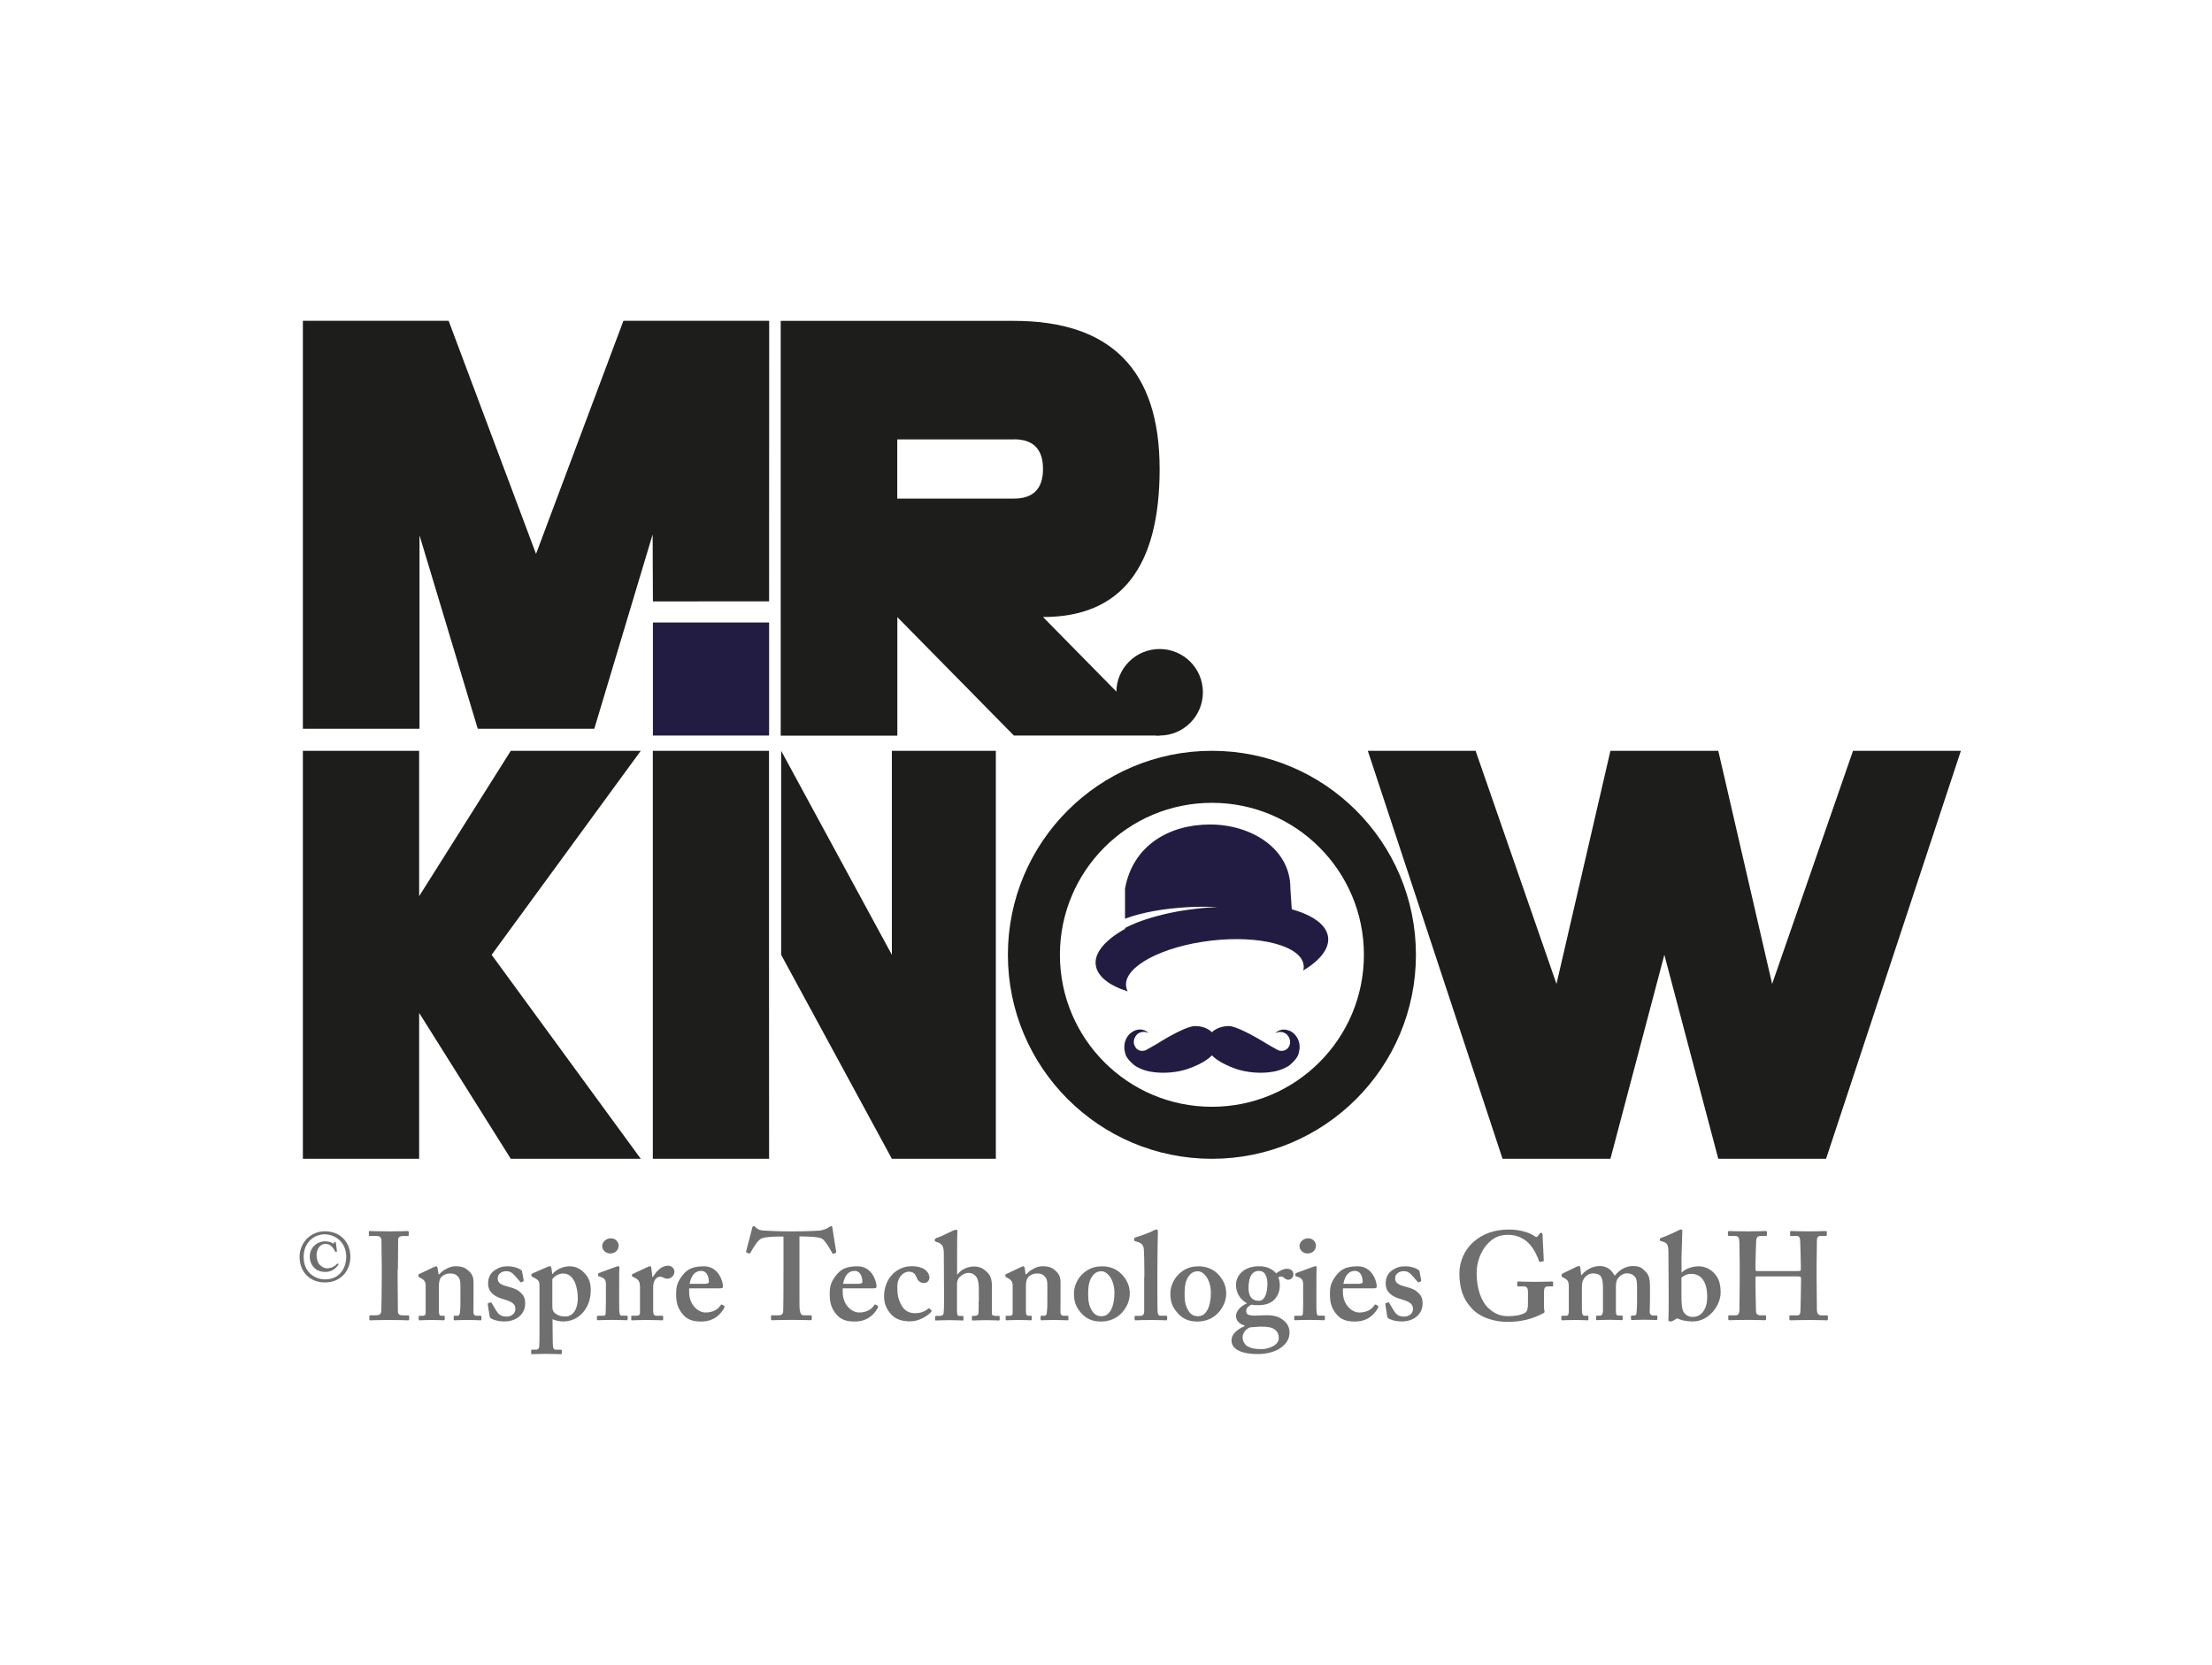
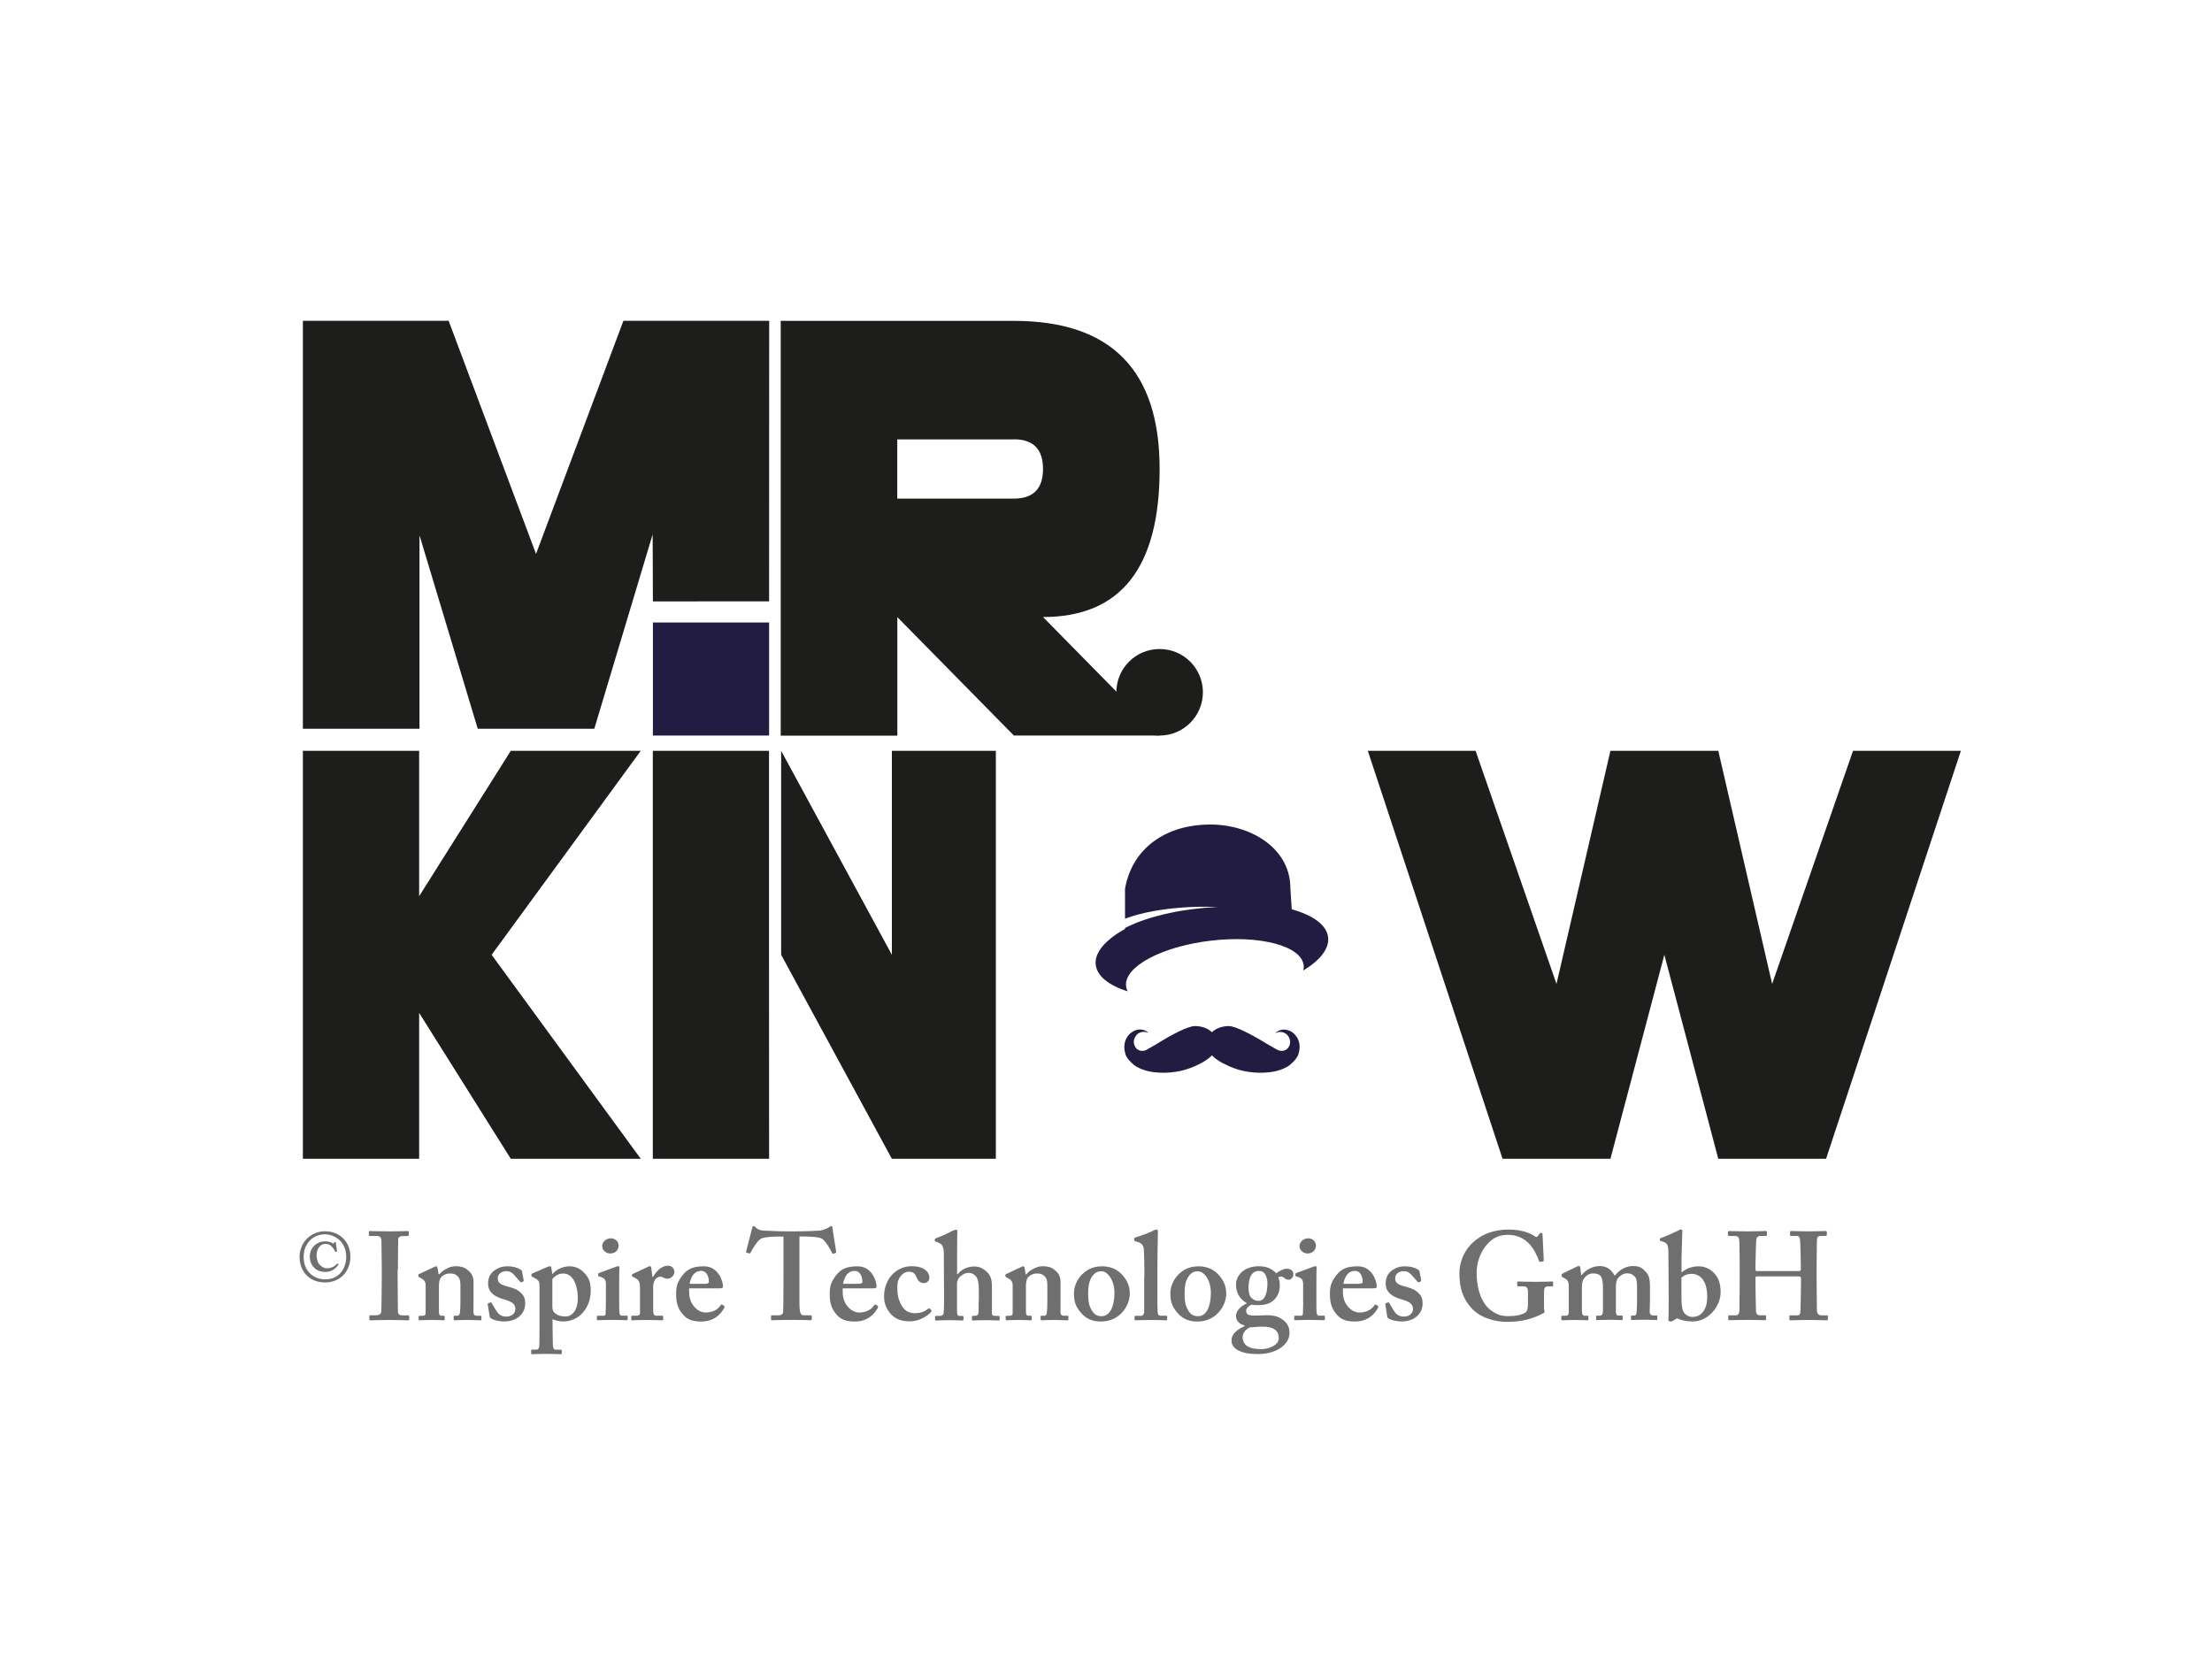
<svg xmlns="http://www.w3.org/2000/svg" id="Ebene_1" data-name="Ebene 1" width="255.11" height="192" viewBox="0 0 255.11 192">
  <defs>
    <style> .cls-1 { fill: #231c42; } .cls-1, .cls-2, .cls-3 { stroke-width: 0px; } .cls-2 { fill: #706f6f; } .cls-3 { fill: #1d1d1b; } .cls-4 { fill: none; stroke: #1d1d1b; stroke-width: 6px; } </style>
  </defs>
-   <path class="cls-4" d="M139.77,130.66c11.34,0,20.53-9.19,20.53-20.53s-9.19-20.53-20.53-20.53-20.53,9.19-20.53,20.53,9.19,20.53,20.53,20.53h0Z" />
  <polygon class="cls-3" points="48.34 86.6 34.93 86.6 34.93 133.66 48.34 133.66 48.34 116.83 58.91 133.66 73.9 133.66 56.7 110.13 73.9 86.6 58.91 86.6 48.34 103.37 48.34 86.6 48.34 86.6" />
  <polygon class="cls-3" points="198.17 133.66 210.6 133.66 226.15 86.6 213.71 86.6 204.38 113.49 198.17 86.6 185.73 86.6 179.51 113.49 170.18 86.6 157.75 86.6 173.29 133.66 185.73 133.66 191.95 110.13 198.17 133.66 198.17 133.66" />
  <polygon class="cls-3" points="71.9 37 61.82 63.89 51.74 37 34.93 37 34.93 84.06 48.38 84.06 48.38 61.74 55.1 84.06 68.54 84.06 75.27 61.64 75.3 69.37 88.7 69.36 88.71 37 71.9 37 71.9 37" />
  <polygon class="cls-1" points="75.3 71.8 75.3 84.84 88.7 84.84 88.7 71.8 75.3 71.8 75.3 71.8" />
  <path class="cls-3" d="M116.93,50.67c2.24,0,3.36,1.14,3.36,3.42s-1.12,3.42-3.36,3.42h-13.45v-6.83h13.45ZM116.93,84.84h16.81l-13.45-13.67c8.96,0,13.45-5.69,13.45-17.08s-5.6-17.08-16.81-17.08h-26.89v47.84h13.45v-13.67l13.45,13.67h0Z" />
  <path class="cls-3" d="M133.74,84.84c2.75,0,4.99-2.23,4.99-4.99s-2.23-4.99-4.99-4.99-4.99,2.23-4.99,4.99,2.23,4.99,4.99,4.99h0Z" />
  <polyline class="cls-3" points="88.69 86.6 75.29 86.6 75.29 133.66 88.7 133.66 88.69 110.13" />
  <polyline class="cls-3" points="90.09 110.13 102.86 133.66 114.85 133.66 114.85 86.6 102.86 86.6 102.86 110.13 90.09 86.6" />
  <path class="cls-1" d="M130.05,114.32c-.1-.18-.16-.38-.18-.58-.26-2.23,4.11-4.57,9.77-5.24,5.65-.67,10.45.6,10.71,2.83.03.2.01.41-.04.61,1.93-1.17,3.02-2.52,2.86-3.84-.17-1.42-1.75-2.54-4.19-3.22l-.16-2.38c.04-4.6-4.49-7.4-9.27-7.4s-8.92,2.48-9.8,7.4v3.47c.16-.06.33-.12.5-.18.35-.12.72-.22,1.1-.33.19-.05.39-.1.59-.14.2-.05.4-.1.6-.13.2-.04.41-.08.61-.12.21-.03.41-.07.62-.1l.31-.05.31-.04c.21-.03.41-.05.62-.08.41-.04.81-.08,1.2-.11.39-.02.77-.06,1.12-.07.36-.01.7-.03,1.01-.03.31,0,.6,0,.85,0,.25,0,.48.01.66.01.36.01.57.02.57.02,0,0-.21.01-.57.03-.18.01-.4.02-.65.04-.25.02-.53.05-.84.08-.31.03-.64.08-1,.12-.35.04-.72.11-1.1.16-.38.06-.77.14-1.17.22-.2.04-.4.09-.6.13l-.3.07-.3.08c-.2.05-.4.1-.6.15-.19.06-.39.12-.58.17-.19.05-.38.12-.57.18-.19.07-.37.12-.55.19-.36.13-.7.26-1.02.41-.3.12-.57.27-.82.39v.11c-.59.32-1.11.66-1.57,1.02-.01.01-.02.02-.02.02h0c-1.24.98-1.91,2.04-1.79,3.09.16,1.32,1.53,2.38,3.66,3.06h0Z" />
-   <path class="cls-1" d="M149.74,121.63h0s0-.03,0-.03v-.04s.02,0,.02,0h0s.01-.05.01-.05l.02-.06h0s0-.03,0-.03v-.03s.03-.08.04-.12c0-.04.02-.08.02-.12v-.06s.02-.06.02-.06c.04-.31.01-.62-.08-.91-.08-.28-.23-.53-.4-.73-.17-.2-.37-.36-.58-.46-.03-.01-.05-.03-.08-.04-.03-.01-.05-.02-.08-.03h0s0,0,0,0c0,0,0,0,0,0h0s-.02,0-.02,0h-.04s-.06-.03-.08-.04c-.1-.03-.21-.05-.31-.06-.2-.02-.37,0-.52.05-.15.04-.26.1-.35.16-.09.05-.15.11-.19.14-.02.02-.03.03-.04.04,0,0-.01.01-.01.01,0,0,0,0,.02,0,.01,0,.03-.02.06-.03.05-.02.12-.05.21-.07.09-.02.21-.04.34-.03.13,0,.27.04.4.1.07.03.13.07.19.11.02.01.03.02.04.03l.03.02h.01s0,.01,0,.01c0,0,0,0,0,0h0s0,0,0,0c.01.01.03.03.04.04.01.01.03.03.04.04.11.12.2.27.25.42.06.15.08.32.07.48-.01.16-.06.31-.13.43v.02s-.03.02-.03.02c0,.01-.02.03-.03.04-.01.01-.02.03-.03.04h0s0,.02,0,.02h0s-.01.01-.01.01h0s0,0,0,0h0s-.03.04-.03.04v.02s-.02,0-.02,0h0s0,0,0-.01h0s-.02.02-.02.02c-.01.01-.03.02-.04.04-.01.01-.03.02-.04.04-.06.04-.11.08-.17.1-.06.03-.12.05-.17.07-.06.01-.12.02-.17.03-.06,0-.11,0-.16,0-.05,0-.1-.01-.15-.02-.05-.01-.09-.03-.14-.04-.08-.03-.16-.07-.22-.11-.06-.04-.82-.45-1.09-.62-1.67-1.04-3.65-2.07-4.41-2.07s-1.5.26-1.96.71c-.46-.45-1.15-.71-1.96-.71s-2.75,1.02-4.41,2.07c-.27.17-1.03.58-1.09.62-.06.04-.13.08-.22.11-.04.01-.09.03-.14.04-.05,0-.1.02-.15.02-.05,0-.11,0-.16,0-.06,0-.11-.02-.17-.03-.06-.02-.12-.04-.17-.07-.06-.03-.12-.06-.17-.1-.01-.01-.03-.02-.04-.04-.02-.01-.03-.02-.04-.04l-.02-.02h0s0-.02,0,0h0s0,0,0,0v-.02s-.04-.03-.04-.03h0s0,0,0-.01h0s-.01-.02-.01-.02h0s0,0,0,0h0s-.02-.04-.03-.05c-.01-.01-.02-.03-.03-.04l-.02-.02v-.02c-.08-.13-.13-.28-.14-.43-.01-.16,0-.32.07-.48.06-.15.14-.3.25-.42.01-.02.03-.03.04-.04.01-.01.03-.03.04-.04h0s0,0,0,0c0,0,0,0,0,0h0s.01-.01.01-.01l.03-.02s.03-.02.04-.03c.06-.05.13-.08.19-.11.13-.06.27-.09.4-.1.13,0,.24,0,.34.03.1.02.17.05.22.07.02.01.04.02.05.03.01,0,.02,0,.02,0,0,0,0,0-.01-.01,0-.01-.02-.02-.04-.04-.04-.04-.1-.09-.19-.14-.09-.06-.2-.12-.35-.16-.15-.04-.32-.07-.52-.05-.1,0-.2.03-.31.06-.02,0-.05.02-.08.03h-.04s-.02.02-.02.02h0s0,0,0,0h0s0,0,0,0c-.03.01-.05.02-.08.03-.03.01-.05.03-.08.04-.2.11-.41.26-.58.46-.17.2-.31.45-.4.73-.09.28-.11.6-.08.91v.06s.02.06.02.06c0,.04.01.08.02.12,0,.04.02.08.03.12v.03s.01.02.01.02h0s.02.08.02.08v.03s.02.01.02.01h0s.01.05.01.05v.02s0,0,0,0h0s0,.01.01.02h0s.02.07.02.07c.02.04.03.07.05.1.02.03.04.07.06.1.15.27.41.56.86.94.2.17.92.58,1.88.75,1.34.24,3.13.15,4.61-.43.54-.21,1.75-.7,2.47-1.45.72.75,1.93,1.24,2.47,1.45,1.48.58,3.27.67,4.61.43.96-.17,1.68-.58,1.88-.75.45-.38.7-.67.86-.94.02-.03.04-.07.06-.1.02-.03.03-.07.05-.1l.02-.05h0s0,0,0-.03h0Z" />
+   <path class="cls-1" d="M149.74,121.63h0s0-.03,0-.03v-.04s.02,0,.02,0s.01-.05.01-.05l.02-.06h0s0-.03,0-.03v-.03s.03-.08.04-.12c0-.04.02-.08.02-.12v-.06s.02-.06.02-.06c.04-.31.01-.62-.08-.91-.08-.28-.23-.53-.4-.73-.17-.2-.37-.36-.58-.46-.03-.01-.05-.03-.08-.04-.03-.01-.05-.02-.08-.03h0s0,0,0,0c0,0,0,0,0,0h0s-.02,0-.02,0h-.04s-.06-.03-.08-.04c-.1-.03-.21-.05-.31-.06-.2-.02-.37,0-.52.05-.15.04-.26.1-.35.16-.09.05-.15.11-.19.14-.02.02-.03.03-.04.04,0,0-.01.01-.01.01,0,0,0,0,.02,0,.01,0,.03-.02.06-.03.05-.02.12-.05.21-.07.09-.02.21-.04.34-.03.13,0,.27.04.4.1.07.03.13.07.19.11.02.01.03.02.04.03l.03.02h.01s0,.01,0,.01c0,0,0,0,0,0h0s0,0,0,0c.01.01.03.03.04.04.01.01.03.03.04.04.11.12.2.27.25.42.06.15.08.32.07.48-.01.16-.06.31-.13.43v.02s-.03.02-.03.02c0,.01-.02.03-.03.04-.01.01-.02.03-.03.04h0s0,.02,0,.02h0s-.01.01-.01.01h0s0,0,0,0h0s-.03.04-.03.04v.02s-.02,0-.02,0h0s0,0,0-.01h0s-.02.02-.02.02c-.01.01-.03.02-.04.04-.01.01-.03.02-.04.04-.06.04-.11.08-.17.1-.06.03-.12.05-.17.07-.06.01-.12.02-.17.03-.06,0-.11,0-.16,0-.05,0-.1-.01-.15-.02-.05-.01-.09-.03-.14-.04-.08-.03-.16-.07-.22-.11-.06-.04-.82-.45-1.09-.62-1.67-1.04-3.65-2.07-4.41-2.07s-1.5.26-1.96.71c-.46-.45-1.15-.71-1.96-.71s-2.75,1.02-4.41,2.07c-.27.17-1.03.58-1.09.62-.06.04-.13.08-.22.11-.04.01-.09.03-.14.04-.05,0-.1.02-.15.02-.05,0-.11,0-.16,0-.06,0-.11-.02-.17-.03-.06-.02-.12-.04-.17-.07-.06-.03-.12-.06-.17-.1-.01-.01-.03-.02-.04-.04-.02-.01-.03-.02-.04-.04l-.02-.02h0s0-.02,0,0h0s0,0,0,0v-.02s-.04-.03-.04-.03h0s0,0,0-.01h0s-.01-.02-.01-.02h0s0,0,0,0h0s-.02-.04-.03-.05c-.01-.01-.02-.03-.03-.04l-.02-.02v-.02c-.08-.13-.13-.28-.14-.43-.01-.16,0-.32.07-.48.06-.15.14-.3.25-.42.01-.02.03-.03.04-.04.01-.01.03-.03.04-.04h0s0,0,0,0c0,0,0,0,0,0h0s.01-.01.01-.01l.03-.02s.03-.02.04-.03c.06-.05.13-.08.19-.11.13-.06.27-.09.4-.1.13,0,.24,0,.34.03.1.02.17.05.22.07.02.01.04.02.05.03.01,0,.02,0,.02,0,0,0,0,0-.01-.01,0-.01-.02-.02-.04-.04-.04-.04-.1-.09-.19-.14-.09-.06-.2-.12-.35-.16-.15-.04-.32-.07-.52-.05-.1,0-.2.03-.31.06-.02,0-.05.02-.08.03h-.04s-.02.02-.02.02h0s0,0,0,0h0s0,0,0,0c-.03.01-.05.02-.08.03-.03.01-.05.03-.08.04-.2.11-.41.26-.58.46-.17.2-.31.45-.4.73-.09.28-.11.6-.08.91v.06s.02.06.02.06c0,.04.01.08.02.12,0,.04.02.08.03.12v.03s.01.02.01.02h0s.02.08.02.08v.03s.02.01.02.01h0s.01.05.01.05v.02s0,0,0,0h0s0,.01.01.02h0s.02.07.02.07c.02.04.03.07.05.1.02.03.04.07.06.1.15.27.41.56.86.94.2.17.92.58,1.88.75,1.34.24,3.13.15,4.61-.43.54-.21,1.75-.7,2.47-1.45.72.75,1.93,1.24,2.47,1.45,1.48.58,3.27.67,4.61.43.96-.17,1.68-.58,1.88-.75.45-.38.7-.67.86-.94.02-.03.04-.07.06-.1.02-.03.03-.07.05-.1l.02-.05h0s0,0,0-.03h0Z" />
  <path class="cls-2" d="M37.48,142.02c-1.63,0-2.93,1.28-2.93,2.96s1.14,2.94,2.93,2.94,2.93-1.31,2.93-2.96c0-1.74-1.23-2.94-2.93-2.94h0ZM37.48,142.37c.99,0,2.45.74,2.45,2.61,0,1.12-.64,2.59-2.45,2.59-1.02,0-2.46-.69-2.46-2.61,0-1.55,1.09-2.59,2.46-2.59h0ZM38.95,145.76s-.04-.02-.07,0c-.24.26-.62.53-1.17.53-.27,0-.56-.13-.83-.4-.29-.29-.35-.78-.37-1.07-.02-.69.38-1.35,1.01-1.35.3,0,.54.1.75.32.19.18.3.4.39.59,0,.03.04.03.06.02l.11-.02s.03-.03.03-.06c-.02-.13-.11-.88-.13-1.02,0-.02-.02-.04-.1-.04-.06,0-.1.02-.1.05l-.02.11s-.06.04-.11,0c-.1-.08-.45-.24-.86-.24-.53,0-.98.19-1.28.49-.37.35-.53.8-.53,1.25,0,.58.19.99.54,1.34.29.29.75.45,1.26.45.7,0,1.18-.38,1.49-.82.02-.04.03-.06.02-.08l-.09-.07h0Z" />
  <path class="cls-2" d="M90.36,146.24c0,.29,0,4.71-.04,5.08-.01.22-.19.39-.48.39h-.82c-.06,0-.1.03-.1.11v.33c0,.1.03.13.12.13.2,0,.81-.04,2.28-.04,1.56,0,2.02.04,2.16.04.12,0,.14-.06.14-.14v-.3c0-.07-.03-.13-.09-.13h-.84c-.35,0-.49-.29-.49-1.39v-7.7h.4c.52,0,1.82.03,2.22.26.4.29.94,1.21,1.14,1.62.04.09.07.13.13.12l.29-.1s.07-.04.06-.13c-.12-.69-.4-2.48-.43-2.74-.03-.17-.06-.23-.15-.23s-.14.06-.26.14c-.22.16-.76.36-1.04.38-.67.03-1.27.09-2.86.09h-.78c-1.41,0-2.02-.06-2.8-.09-.4-.02-.69-.09-.98-.38-.09-.09-.14-.14-.23-.14-.06,0-.14.06-.17.26-.06.2-.55,2.11-.69,2.66-.01.07,0,.12.06.14l.29.1c.07.03.12-.03.16-.1.27-.49.82-1.45,1.29-1.65.61-.2,1.65-.2,2.11-.2h.4v3.61h0ZM97.19,148.6h3.5c.26,0,.4-.01.4-.23,0-.59-.53-2.31-2.18-2.31-1.26,0-1.91.29-2.51,1.07-.62.81-.71,1.34-.71,2.14,0,.89.14,1.62.81,2.38.51.58,1.15.78,2.08.78,1.59,0,2.32-.98,2.63-1.53.1-.19.07-.24,0-.29l-.22-.13c-.06-.03-.12-.03-.17.07-.3.46-.85.84-1.75.84-.82,0-1.88-.87-1.88-2.34v-.45h0ZM97.23,148.08c.19-.97.62-1.49,1.33-1.49.75,0,.9.85.9,1.29,0,.11-.17.2-.48.2h-1.75ZM107.23,150.94s-.1-.04-.13-.02c-.39.3-.84.55-1.56.55-.46,0-1.1-.14-1.49-.78-.53-.88-.56-1.47-.56-2.34,0-1.02.72-1.67,1.3-1.67.38,0,.69.1.89.59.14.38.38.72.87.72.4,0,.64-.29.64-.64,0-.43-.38-1.3-2.05-1.3-.81,0-1.5.29-2.11.83-.72.67-1.07,1.68-1.07,2.59,0,.72.14,1.3.69,1.99.55.69,1.33.95,2.31.95,1.07,0,2.08-.66,2.44-1.11.06-.07.04-.13,0-.17l-.17-.2h0ZM112.87,150.06c0,.46,0,1.21-.03,1.42-.03.23-.23.29-.4.29h-.25c-.07,0-.1.03-.1.09v.35c0,.07.03.1.12.1.14,0,.66-.04,1.53-.04s1.34.04,1.43.04.12-.04.12-.11v-.32c0-.07-.03-.1-.14-.1h-.26c-.23,0-.49-.03-.49-.23v-2.77c0-.82.03-1.55-.63-2.12-.43-.38-.81-.58-1.44-.58-.68,0-1.46.32-1.86.88h-.09v-.89c0-.71,0-3.62.03-3.88.03-.23,0-.35-.12-.35-.14,0-.23.06-.4.11-.46.23-1.44.72-1.88.84-.17.09-.2.11-.2.17v.14c0,.06.03.09.12.12l.26.09c.49.2.66.49.66,1.3l.03,5.15c0,.66-.01,1.5-.07,1.79-.04.17-.25.23-.48.23h-.36c-.07,0-.13.03-.13.1v.32c0,.09.04.11.11.11.12,0,.66-.04,1.56-.04.75,0,1.39.04,1.5.04.09,0,.11-.06.11-.14v-.26c0-.1-.06-.13-.14-.13h-.35c-.2,0-.26-.15-.26-.61v-3.12c0-.27.14-.56.26-.71.32-.32.69-.52,1.07-.52.35,0,.58.11.81.35.38.38.38,1.18.38,1.94v.97h0ZM116.09,146.92c-.09.03-.14.09-.14.15v.11c0,.06.03.12.11.15l.12.06c.35.17.61.4.61.84v3.25c0,.23-.2.29-.38.29h-.29c-.12,0-.14.03-.14.11v.27c0,.09.03.14.09.14.09,0,.55-.04,1.44-.04s1.27.04,1.36.04.12-.06.12-.14v-.26c0-.1-.03-.13-.14-.13h-.26c-.2,0-.27-.17-.27-.49v-2.98c0-.39.07-.79.3-1.02.35-.32.69-.38.92-.38.32,0,.58,0,.87.26.35.29.38.67.38,1.24v1.66c0,.58-.01.98-.06,1.36-.03.26-.14.35-.26.35h-.29c-.14,0-.17.03-.17.11v.25c0,.12.03.17.12.17s.55-.04,1.41-.04c1.01,0,1.44.04,1.56.04.09,0,.12-.03.12-.1v-.33c0-.07-.04-.1-.17-.1h-.4c-.17,0-.35-.09-.35-.4,0-.29.01-.92.01-1.39v-2.08c0-.59-.16-1.03-.79-1.49-.32-.26-.78-.35-1.27-.35-.43,0-.81.14-1.16.35-.29.14-.55.38-.72.58h-.09l-.11-.75c-.03-.11-.09-.17-.17-.17s-.17.06-.29.11l-1.59.75h0ZM127.12,146.06c-.59,0-1.34.11-2.05.69-.87.69-1.21,1.7-1.21,2.4,0,.88.14,1.49.78,2.24.65.78,1.43,1.04,2.34,1.04.97,0,1.83-.37,2.43-1.04.55-.61.89-1.39.89-2.2,0-.85-.32-1.6-1-2.28-.49-.48-1.21-.85-2.18-.85h0ZM127.09,151.82c-.58,0-.89-.23-1.14-.62-.39-.62-.45-1.17-.45-2.01,0-1.05.17-1.66.62-2.17.25-.27.54-.39.91-.39.66,0,1.5.93,1.5,2.51,0,1.47-.49,2.67-1.45,2.67h0ZM131.96,147.29v3.96c0,.4-.22.52-.36.52h-.55c-.17,0-.2.03-.2.11v.27c0,.09.03.14.12.14.11,0,.69-.04,1.79-.04,1.01,0,1.65.04,1.76.04.06,0,.09-.06.09-.14v-.26c0-.1-.03-.13-.17-.13h-.55c-.32,0-.35-.2-.38-.46-.03-.43-.03-1.91-.03-2.57v-2.08c0-.8.03-3.8.06-4.58,0-.2-.06-.26-.14-.26-.06,0-.14.03-.32.09-.46.29-1.59.66-2.17.84-.09.03-.11.09-.11.12v.17c0,.06,0,.09.09.12l.29.09c.46.14.71.38.74.87.03.38.06,1.62.06,2.63v.56h0ZM138.24,146.06c-.59,0-1.34.11-2.05.69-.87.69-1.21,1.7-1.21,2.4,0,.88.14,1.49.78,2.24.65.78,1.43,1.04,2.34,1.04.97,0,1.83-.37,2.43-1.04.55-.61.89-1.39.89-2.2,0-.85-.32-1.6-1-2.28-.49-.48-1.21-.85-2.18-.85h0ZM138.21,151.82c-.58,0-.9-.23-1.14-.62-.39-.62-.45-1.17-.45-2.01,0-1.05.17-1.66.62-2.17.25-.27.53-.39.91-.39.67,0,1.5.93,1.5,2.51,0,1.47-.49,2.67-1.44,2.67h0ZM145,156.18c1.36.03,2.37-.43,2.83-.81.63-.49.89-1.04.89-1.68,0-.43-.14-.98-.72-1.42-.64-.52-1.36-.61-2.46-.55-1.27.06-1.82.06-1.82-.52,0-.35.36-.61.62-.72.3.06.51.06.82.06.68,0,1.37-.17,1.83-.66.43-.46.61-1.04.61-1.6,0-.46-.09-.78-.17-.95.12-.09.26-.09.35-.09.12,0,.23.09.35.17.09.09.23.2.45.2.32,0,.58-.29.58-.58.03-.37-.22-.69-.75-.69-.38,0-.88.26-1.23.53-.14-.16-.72-.82-1.96-.82-1.86,0-2.67,1.15-2.67,2.11,0,1.23.69,1.83,1.24,2.15v.03c-.43.2-1.24.69-1.24,1.47,0,.46.35.92.98,1.07v.09c-.69.29-1.5.84-1.5,1.62,0,.46.2.84.72,1.14.63.36,1.56.45,2.25.45h0ZM145.17,150.04c-.4,0-.62-.12-.82-.32-.25-.22-.36-.68-.36-1.14,0-.56.09-1.23.4-1.63.22-.26.48-.36.78-.36.35,0,.55.13.68.29.14.19.32.56.32,1.14,0,1.03-.25,2.02-1,2.02h0ZM145.49,153.03c1.39-.06,1.99.46,1.99,1.3.03.85-1.21,1.28-1.96,1.28-.84,0-1.24-.09-1.69-.35-.27-.16-.52-.59-.52-1,0-.58.48-1.04.88-1.16l1.3-.09h0ZM150.3,150.17c0,.4-.01.87-.03,1.3-.01.23-.09.29-.23.29h-.64c-.09,0-.14.03-.14.11v.27c0,.12.04.14.11.14.17,0,.72-.04,1.56-.04.97,0,1.63.04,1.75.04.09,0,.12-.06.12-.14v-.29c0-.07-.03-.1-.14-.1h-.58c-.14,0-.2-.12-.23-.38-.03-.17-.03-.69-.03-1.24v-1.56c0-1.2,0-2.12.03-2.35.01-.12-.03-.17-.12-.17s-.2.03-.35.09c-.24.1-1.67.61-1.88.69-.07.03-.1.06-.1.12v.16c0,.06.01.1.14.13.66.17.75.46.75.9v2.04h0ZM151.77,143.67c0-.35-.29-.84-.89-.84s-1.01.46-1.01.89c0,.5.46.86.92.86.68,0,.98-.49.98-.92h0ZM154.89,148.6h3.49c.26,0,.4-.01.4-.23,0-.59-.53-2.31-2.18-2.31-1.26,0-1.91.29-2.51,1.07-.62.81-.71,1.34-.71,2.14,0,.89.14,1.62.81,2.38.5.58,1.15.78,2.08.78,1.59,0,2.32-.98,2.63-1.53.1-.19.07-.24,0-.29l-.22-.13c-.06-.03-.11-.03-.17.07-.3.46-.85.84-1.75.84-.82,0-1.88-.87-1.88-2.34v-.45h0ZM154.93,148.08c.19-.97.62-1.49,1.33-1.49.75,0,.9.85.9,1.29,0,.11-.17.2-.48.2h-1.75ZM159.99,151.89c.01.06.06.1.11.16.16.13.79.37,1.56.37,1.43,0,2.41-.86,2.41-2.08,0-.49-.12-.84-.43-1.15-.38-.4-.78-.58-1.44-.75-.87-.23-1.3-.41-1.3-1,0-.5.46-.82,1-.82.48,0,.74.26.91.45l.69.78c.03.06.07.07.12.06l.27-.13s.03-.1.01-.16l-.19-.98c-.01-.09-.06-.14-.27-.26-.26-.14-.69-.32-1.4-.32-.59,0-1,.13-1.5.47-.5.36-.73.88-.73,1.52,0,1.02.78,1.52,1.76,1.8,1.01.29,1.39.55,1.39,1.13,0,.53-.46.88-1.03.88-.71,0-.98-.35-1.24-.78l-.48-.81c-.03-.06-.07-.06-.13-.04l-.27.09s-.06.06-.04.12l.23,1.46h0ZM178.08,148.92c0-.42.17-.54.43-.54h.49c.09,0,.12-.03.12-.11v-.36c0-.07-.03-.1-.15-.1-.14,0-.64.04-1.85.04s-1.88-.04-2.05-.04c-.06,0-.09.03-.09.11v.33c0,.07.03.13.11.13h.61c.38,0,.52.15.52.67v1.05c0,.75-.03,1.15-.35,1.33-.49.26-1.04.38-1.96.38s-1.62-.32-2.31-.98c-.84-.84-1.3-2.31-1.3-4.01,0-1.27.49-2.48,1.18-3.26.78-.9,1.56-1.13,2.46-1.13,1.1,0,1.91.49,2.4,1.01.58.61.95,1.42,1.15,1.99.03.09.06.13.14.12l.35-.06c.06-.01.06-.09.06-.2l-.14-2.89c0-.11-.03-.2-.17-.2-.09,0-.13.04-.2.14l-.17.23c-.09.11-.17.16-.35.03-.46-.35-1.56-.78-2.95-.78-1.73,0-3.06.49-4.1,1.41-1.07.92-1.65,2.31-1.65,3.64,0,1.7.43,2.95,1.33,3.93.98,1.18,2.74,1.67,4.16,1.67,1.73,0,2.92-.35,4.1-.95.14-.06.23-.11.23-.23s-.06-.26-.06-.46v-1.91h0ZM180.2,146.92c-.06.03-.1.06-.1.12v.14c0,.06.03.09.1.13l.3.16c.35.2.43.46.43.92v2.99c-.03.26-.12.38-.26.38h-.43c-.12,0-.17.03-.17.1v.3c0,.1.03.13.12.13.12,0,.58-.04,1.44-.04.92,0,1.33.04,1.44.04.09,0,.12-.04.12-.11v-.33c0-.06-.03-.09-.14-.09h-.32c-.17,0-.29-.15-.29-.67v-2.57c0-.42.03-.74.23-1.03.26-.43.72-.61,1.04-.61.29,0,.61.06.78.2.2.17.38.49.38,1.53v2.47c0,.52-.14.67-.35.67h-.32c-.09,0-.12.03-.12.14v.27c0,.07.03.11.1.11.09,0,.56-.04,1.46-.04s1.3.04,1.41.04c.07,0,.09-.04.09-.11v-.32c0-.07-.03-.1-.14-.1h-.38c-.17,0-.26-.15-.26-.46v-2.69c0-.39,0-.82.22-1.13.19-.27.62-.59,1.03-.59.38,0,.64.09.87.32.26.23.32.61.32,1.3v1.69c0,.43-.03.95-.06,1.27,0,.2-.15.29-.29.29h-.23c-.09,0-.12.03-.12.11v.3c0,.07.03.11.12.11s.61-.04,1.41-.04c.89,0,1.3.04,1.39.04s.12-.04.12-.13v-.3c0-.07-.03-.1-.12-.1h-.38c-.2,0-.38-.12-.38-.43,0-.17.03-.87.03-1.27v-1.65c0-1.26-.27-1.46-.66-1.86-.38-.4-.75-.49-1.33-.49-.81,0-1.56.46-2.02,1.07h-.09c-.35-.63-.84-1.07-1.7-1.07s-1.65.49-2.08,1.04h-.06l-.09-.84c-.02-.14-.09-.2-.17-.2s-.17.03-.29.09l-1.6.78h0ZM193.41,152.05c.4.2.98.37,1.85.37,1.76,0,3.18-1.76,3.18-3.35,0-.79-.16-1.4-.42-1.8-.45-.71-1.21-1.21-2.11-1.21-.74,0-1.49.26-1.98.73v-1.73c.03-1.26.09-2.9.09-3.02.03-.14-.03-.23-.14-.23s-.23.06-.43.17c-.46.23-1.3.61-1.88.81-.12.03-.14.09-.14.12v.14c0,.06.03.09.2.12l.17.06c.46.14.62.32.62,1.3l.03,5.27c0,1.04-.01,2.25-.04,2.45,0,.06,0,.09.06.12l.2.06c.06,0,.11,0,.19-.04l.56-.33h0ZM193.93,147.36c.32-.29.72-.43,1.13-.43,1.14,0,1.83.94,1.83,2.61,0,.64-.07,1.1-.38,1.62-.33.56-.85.74-1.32.74-.49,0-.89-.3-1.07-.65-.17-.43-.2-.9-.2-2.11v-1.78h0ZM207.39,147.23c.2,0,.32.04.32.17v.4c0,.26-.03,2.57-.06,3.27-.01.39-.03.65-.38.65h-.78c-.1,0-.12.04-.12.11v.33c0,.06.03.13.12.13.4,0,.87-.04,2.22-.04,1.24,0,1.73.04,1.96.04.11,0,.14-.06.14-.14v-.33c0-.06-.03-.1-.11-.1h-.58c-.43,0-.58-.2-.58-.72,0-.82-.03-2.87-.03-3.51v-1.56c0-.46.03-2.43.03-2.63,0-.51.03-.74.46-.74h.52c.15,0,.17-.06.17-.14v-.3c0-.07-.03-.13-.17-.13-.23,0-.81.04-1.9.04-1.15,0-1.79-.04-2.05-.04-.1,0-.12.04-.12.11v.33c0,.09.02.13.12.13h.66c.32,0,.38.26.39.72.01.16.07,2.18.07,2.7v.43c0,.16-.06.2-.29.2h-4.77c-.13,0-.17-.06-.17-.2v-.58c0-.38.06-2.28.07-2.48.01-.56.07-.79.59-.79h.52c.12,0,.14-.06.14-.14v-.3c0-.07-.03-.13-.14-.13-.26,0-.78.04-2.08.04-1.41,0-1.88-.04-2.14-.04-.11,0-.14.09-.14.14v.3c0,.07.03.13.14.13h.64c.46,0,.55.2.55.92,0,.22.03,2.01.03,2.44v1.85c0,.92-.03,2.57-.03,3.26,0,.33-.06.68-.4.68h-.75c-.11,0-.14.03-.14.11v.33c0,.07.03.13.14.13.29,0,.72-.04,2.14-.04,1.18,0,1.67.04,1.93.04.12,0,.15-.06.15-.14v-.33c0-.07-.03-.1-.15-.1h-.52c-.32,0-.48-.15-.49-.49-.03-1-.06-2.67-.06-3.19v-.62c0-.13.04-.19.2-.19h4.71Z" />
  <path class="cls-2" d="M45.89,146.45c0-.17.03-3.35.03-3.49,0-.27.23-.39.55-.39h.55c.06,0,.12-.03.12-.12v-.33c0-.07-.03-.13-.12-.13-.2,0-.66.04-2.05.04s-2.17-.04-2.34-.04c-.06,0-.09.03-.09.1v.37c0,.07.03.1.11.1h.75c.4,0,.55.14.59.49.01.19.04,2.79.04,3.13v1.01c0,.78-.03,3.9-.06,4.1-.06.39-.38.42-.67.42h-.58c-.09,0-.12.03-.12.09v.39c0,.07.03.1.12.1.14,0,.78-.04,2.22-.04,1.36,0,1.93.04,2.11.04.09,0,.14-.03.14-.11v-.36c0-.07-.06-.1-.11-.1h-.61c-.35,0-.58-.06-.58-.52,0-.16-.03-3.48-.03-3.62v-1.13h0ZM48.39,146.92c-.09.03-.14.09-.14.15v.11c0,.06.03.12.11.15l.12.06c.35.17.61.4.61.84v3.25c0,.23-.2.29-.38.29h-.29c-.11,0-.14.03-.14.11v.27c0,.09.03.14.09.14.09,0,.55-.04,1.44-.04s1.27.04,1.36.04.12-.06.12-.14v-.26c0-.1-.03-.13-.14-.13h-.26c-.2,0-.27-.17-.27-.49v-2.98c0-.39.07-.79.3-1.02.35-.32.69-.38.93-.38.32,0,.58,0,.87.26.35.29.38.67.38,1.24v1.66c0,.58-.01.98-.06,1.36-.03.26-.14.35-.26.35h-.29c-.14,0-.17.03-.17.11v.25c0,.12.03.17.12.17s.55-.04,1.41-.04c1.01,0,1.44.04,1.56.04.09,0,.11-.03.11-.1v-.33c0-.07-.04-.1-.17-.1h-.4c-.17,0-.35-.09-.35-.4,0-.29.01-.92.01-1.39v-2.08c0-.59-.16-1.03-.79-1.49-.32-.26-.78-.35-1.27-.35-.43,0-.81.14-1.16.35-.29.14-.55.38-.72.58h-.09l-.12-.75c-.03-.11-.09-.17-.17-.17s-.17.06-.29.11l-1.59.75h0ZM56.49,151.89c.01.06.06.1.11.16.16.13.79.37,1.56.37,1.43,0,2.41-.86,2.41-2.08,0-.49-.12-.84-.43-1.15-.37-.4-.78-.58-1.44-.75-.87-.23-1.3-.41-1.3-1,0-.5.46-.82,1-.82.48,0,.74.26.91.45l.69.78c.03.06.07.07.11.06l.27-.13s.03-.1.01-.16l-.19-.98c-.01-.09-.06-.14-.27-.26-.26-.14-.69-.32-1.4-.32-.59,0-1,.13-1.5.47-.51.36-.74.88-.74,1.52,0,1.02.78,1.52,1.76,1.8,1.01.29,1.39.55,1.39,1.13,0,.53-.46.88-1.03.88-.71,0-.98-.35-1.24-.78l-.48-.81c-.03-.06-.07-.06-.13-.04l-.27.09s-.06.06-.04.12l.23,1.46h0ZM63.71,152.16c.43.2.95.26,1.27.26,1.76,0,3.15-1.5,3.15-3.58,0-.91-.2-1.46-.78-2.06-.46-.46-.98-.72-1.67-.72-.84,0-1.59.43-1.96.89h-.03l-.1-.71c-.01-.1-.06-.19-.13-.19-.12,0-.23.04-.4.11l-1.65.72c-.09.03-.12.06-.12.12v.14c0,.06.03.09.12.14l.32.17c.43.23.49.43.49.87v4.98c0,1.1,0,1.68-.03,1.99-.03.23-.12.38-.32.38h-.52c-.06,0-.09.04-.09.1v.32c0,.09.03.11.12.11.11,0,.63-.04,1.59-.04,1.13,0,1.56.04,1.68.04s.14-.03.14-.11v-.3c0-.07-.03-.11-.12-.11h-.52c-.29,0-.39-.06-.4-.9l-.03-2.63h0ZM63.71,147.53c.29-.4.78-.64,1.24-.64,1.23,0,1.69,1.53,1.69,2.87-.03,1.52-.74,2.09-1.43,2.09-.46,0-.84-.1-1.13-.33-.29-.17-.38-.49-.38-.81v-3.19h0ZM69.88,150.17c0,.4-.01.87-.03,1.3-.01.23-.09.29-.23.29h-.64c-.09,0-.14.03-.14.11v.27c0,.12.04.14.12.14.17,0,.72-.04,1.56-.04.97,0,1.63.04,1.75.04.09,0,.12-.06.12-.14v-.29c0-.07-.03-.1-.14-.1h-.58c-.14,0-.2-.12-.23-.38-.03-.17-.03-.69-.03-1.24v-1.56c0-1.2,0-2.12.03-2.35.01-.12-.03-.17-.12-.17s-.2.03-.35.09c-.25.1-1.67.61-1.88.69-.07.03-.1.06-.1.12v.16c0,.06.01.1.14.13.66.17.75.46.75.9v2.04h0ZM71.35,143.67c0-.35-.29-.84-.89-.84s-1.01.46-1.01.89c0,.5.46.86.92.86.68,0,.98-.49.98-.92h0ZM73.82,151.37c0,.27-.14.39-.38.39h-.51c-.1,0-.13.03-.13.11v.32c0,.07.03.1.1.1.12,0,.68-.04,1.69-.04s1.69.04,1.79.04c.07,0,.1-.03.1-.1v-.33c0-.07-.03-.1-.11-.1h-.64c-.29,0-.4-.14-.4-.61v-2.76c0-.19.06-.51.17-.71.17-.3.43-.42.61-.42.14,0,.29.03.4.11.12.06.29.12.49.12.38,0,.78-.38.78-.78s-.29-.72-.75-.72c-.64,0-1.24.49-1.73,1.3h-.06l-.13-1.07c-.01-.09-.04-.17-.13-.17s-.14.03-.23.06l-1.75.82c-.09.04-.12.07-.12.13v.09c0,.06.03.09.12.12l.26.14c.43.23.55.46.55,1.13v2.83h0ZM79.49,148.6h3.49c.26,0,.4-.01.4-.23,0-.59-.53-2.31-2.18-2.31-1.26,0-1.91.29-2.51,1.07-.62.81-.71,1.34-.71,2.14,0,.89.14,1.62.81,2.38.51.58,1.15.78,2.08.78,1.59,0,2.32-.98,2.63-1.53.1-.19.07-.24,0-.29l-.22-.13c-.06-.03-.12-.03-.17.07-.3.46-.85.84-1.75.84-.82,0-1.88-.87-1.88-2.34v-.45h0ZM79.53,148.08c.19-.97.62-1.49,1.33-1.49.75,0,.9.85.9,1.29,0,.11-.17.2-.48.2h-1.75Z" />
</svg>